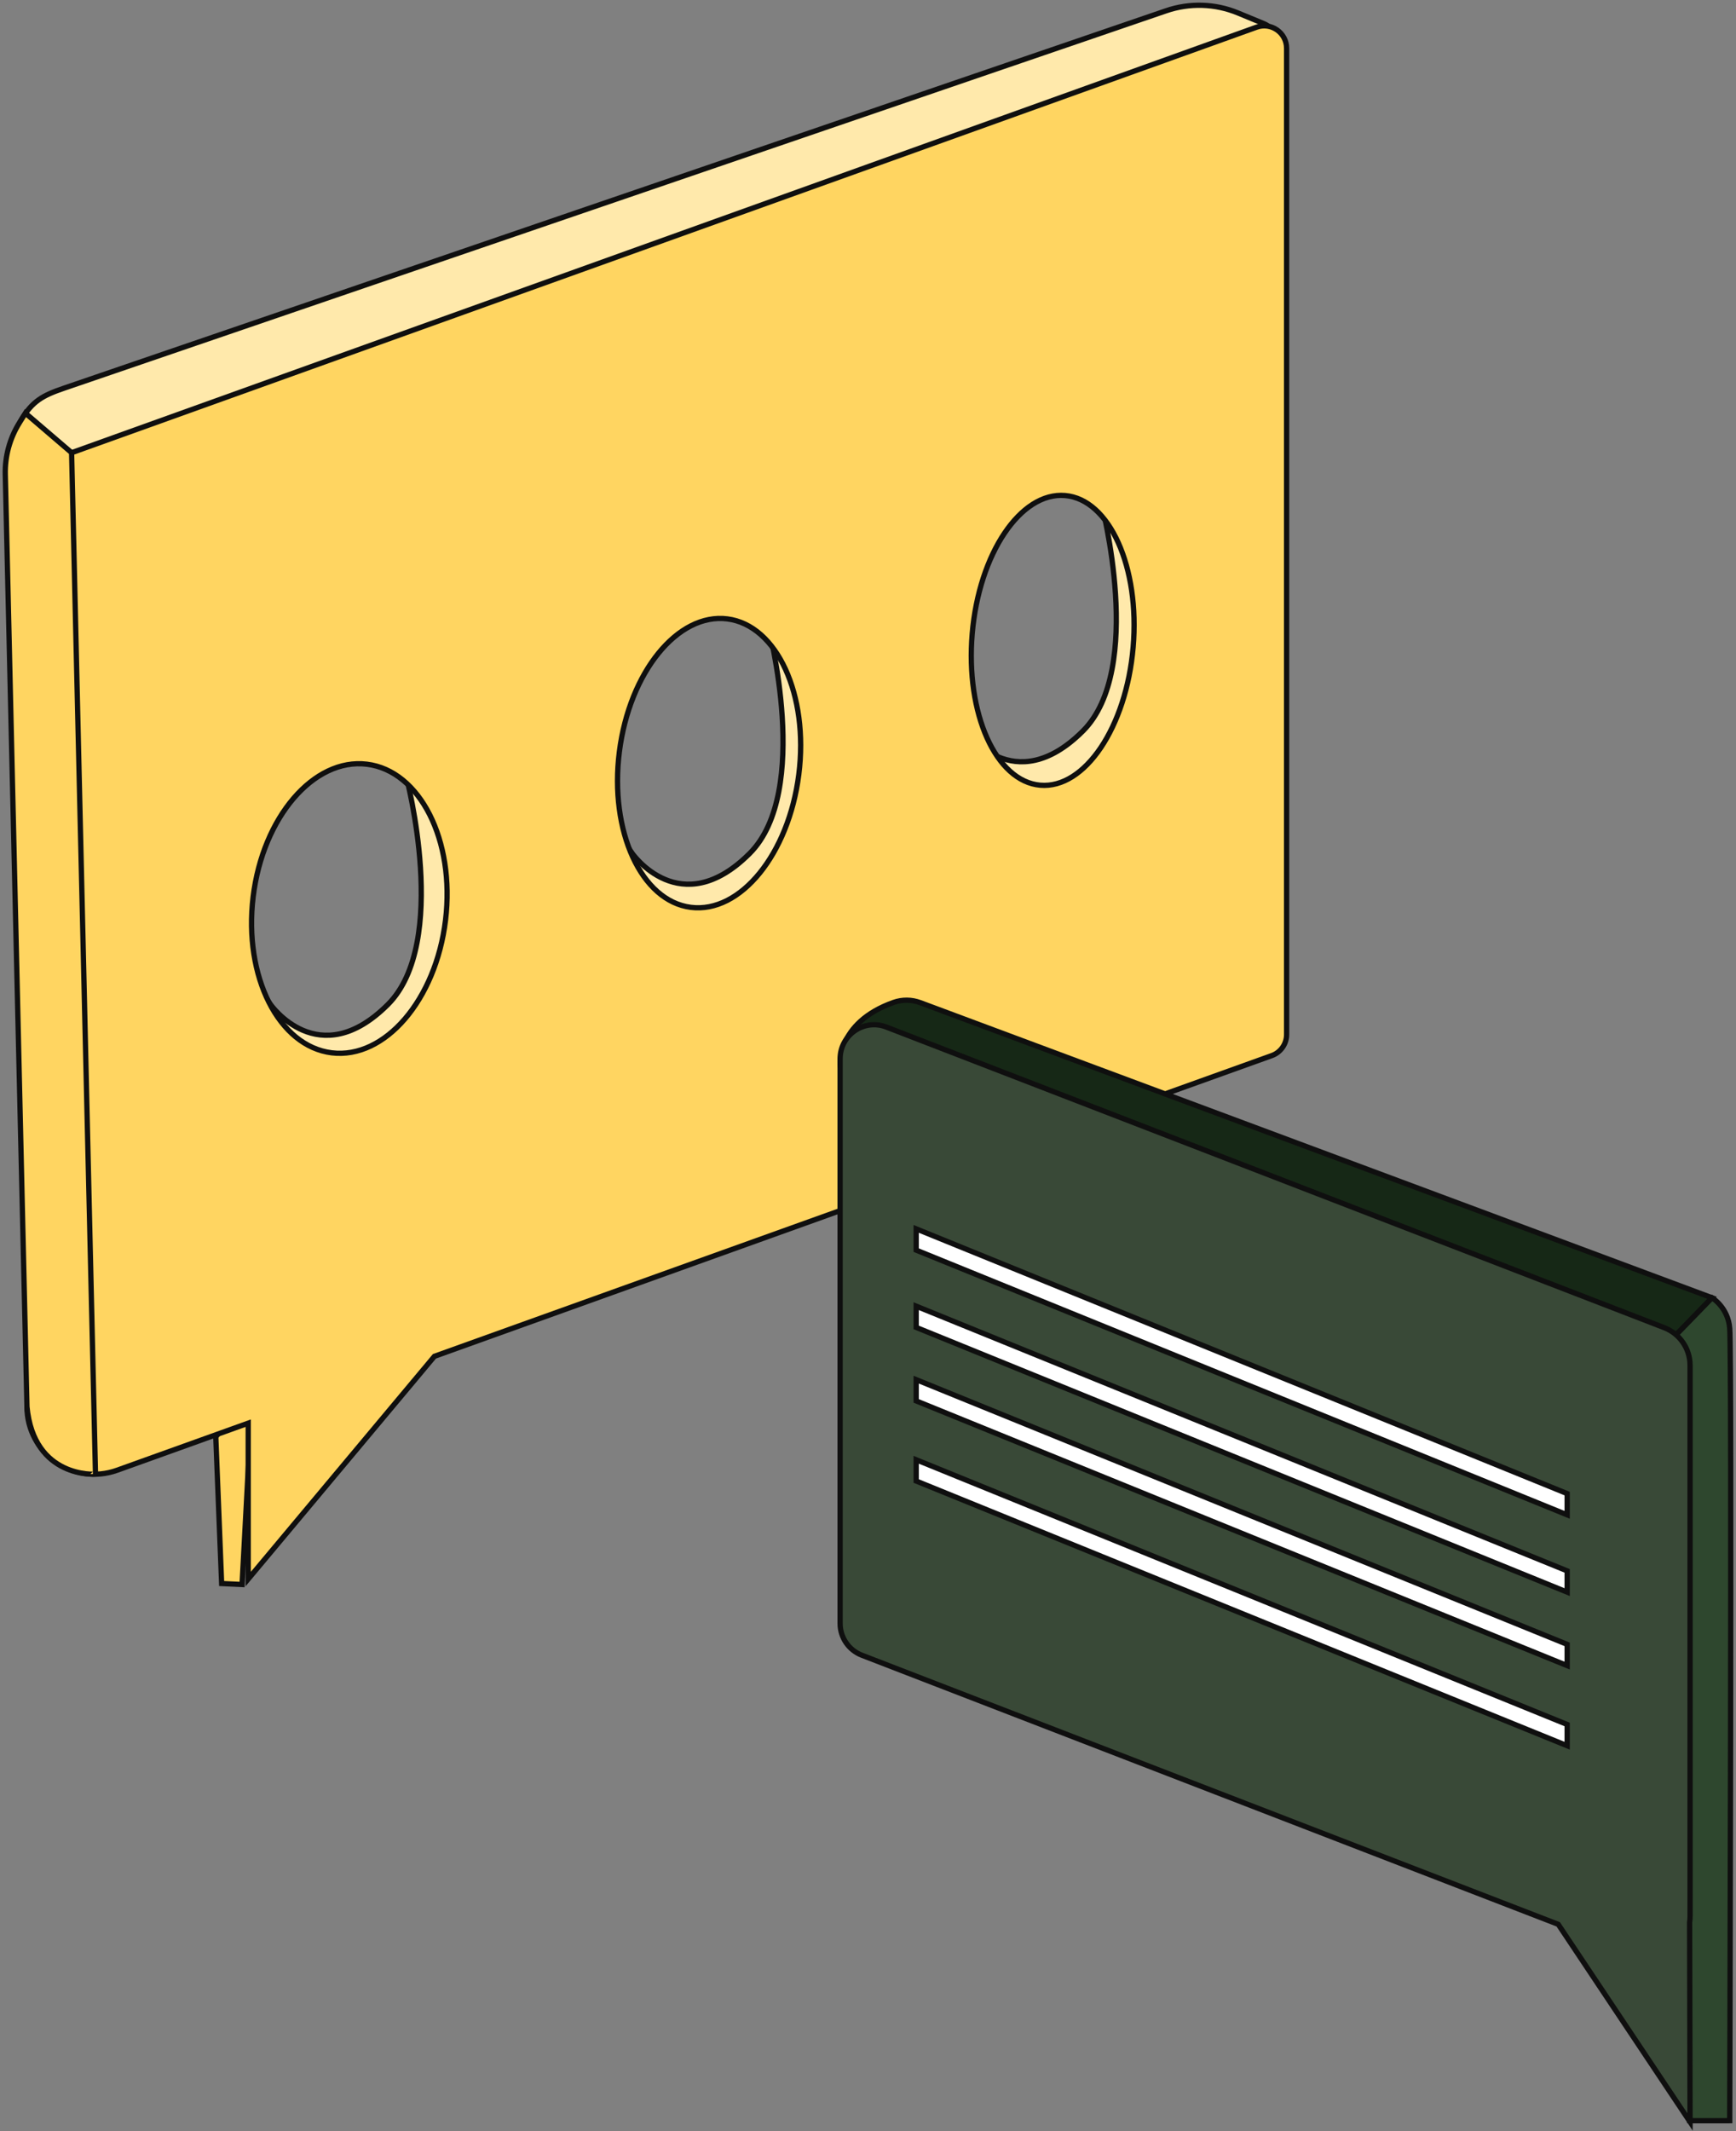
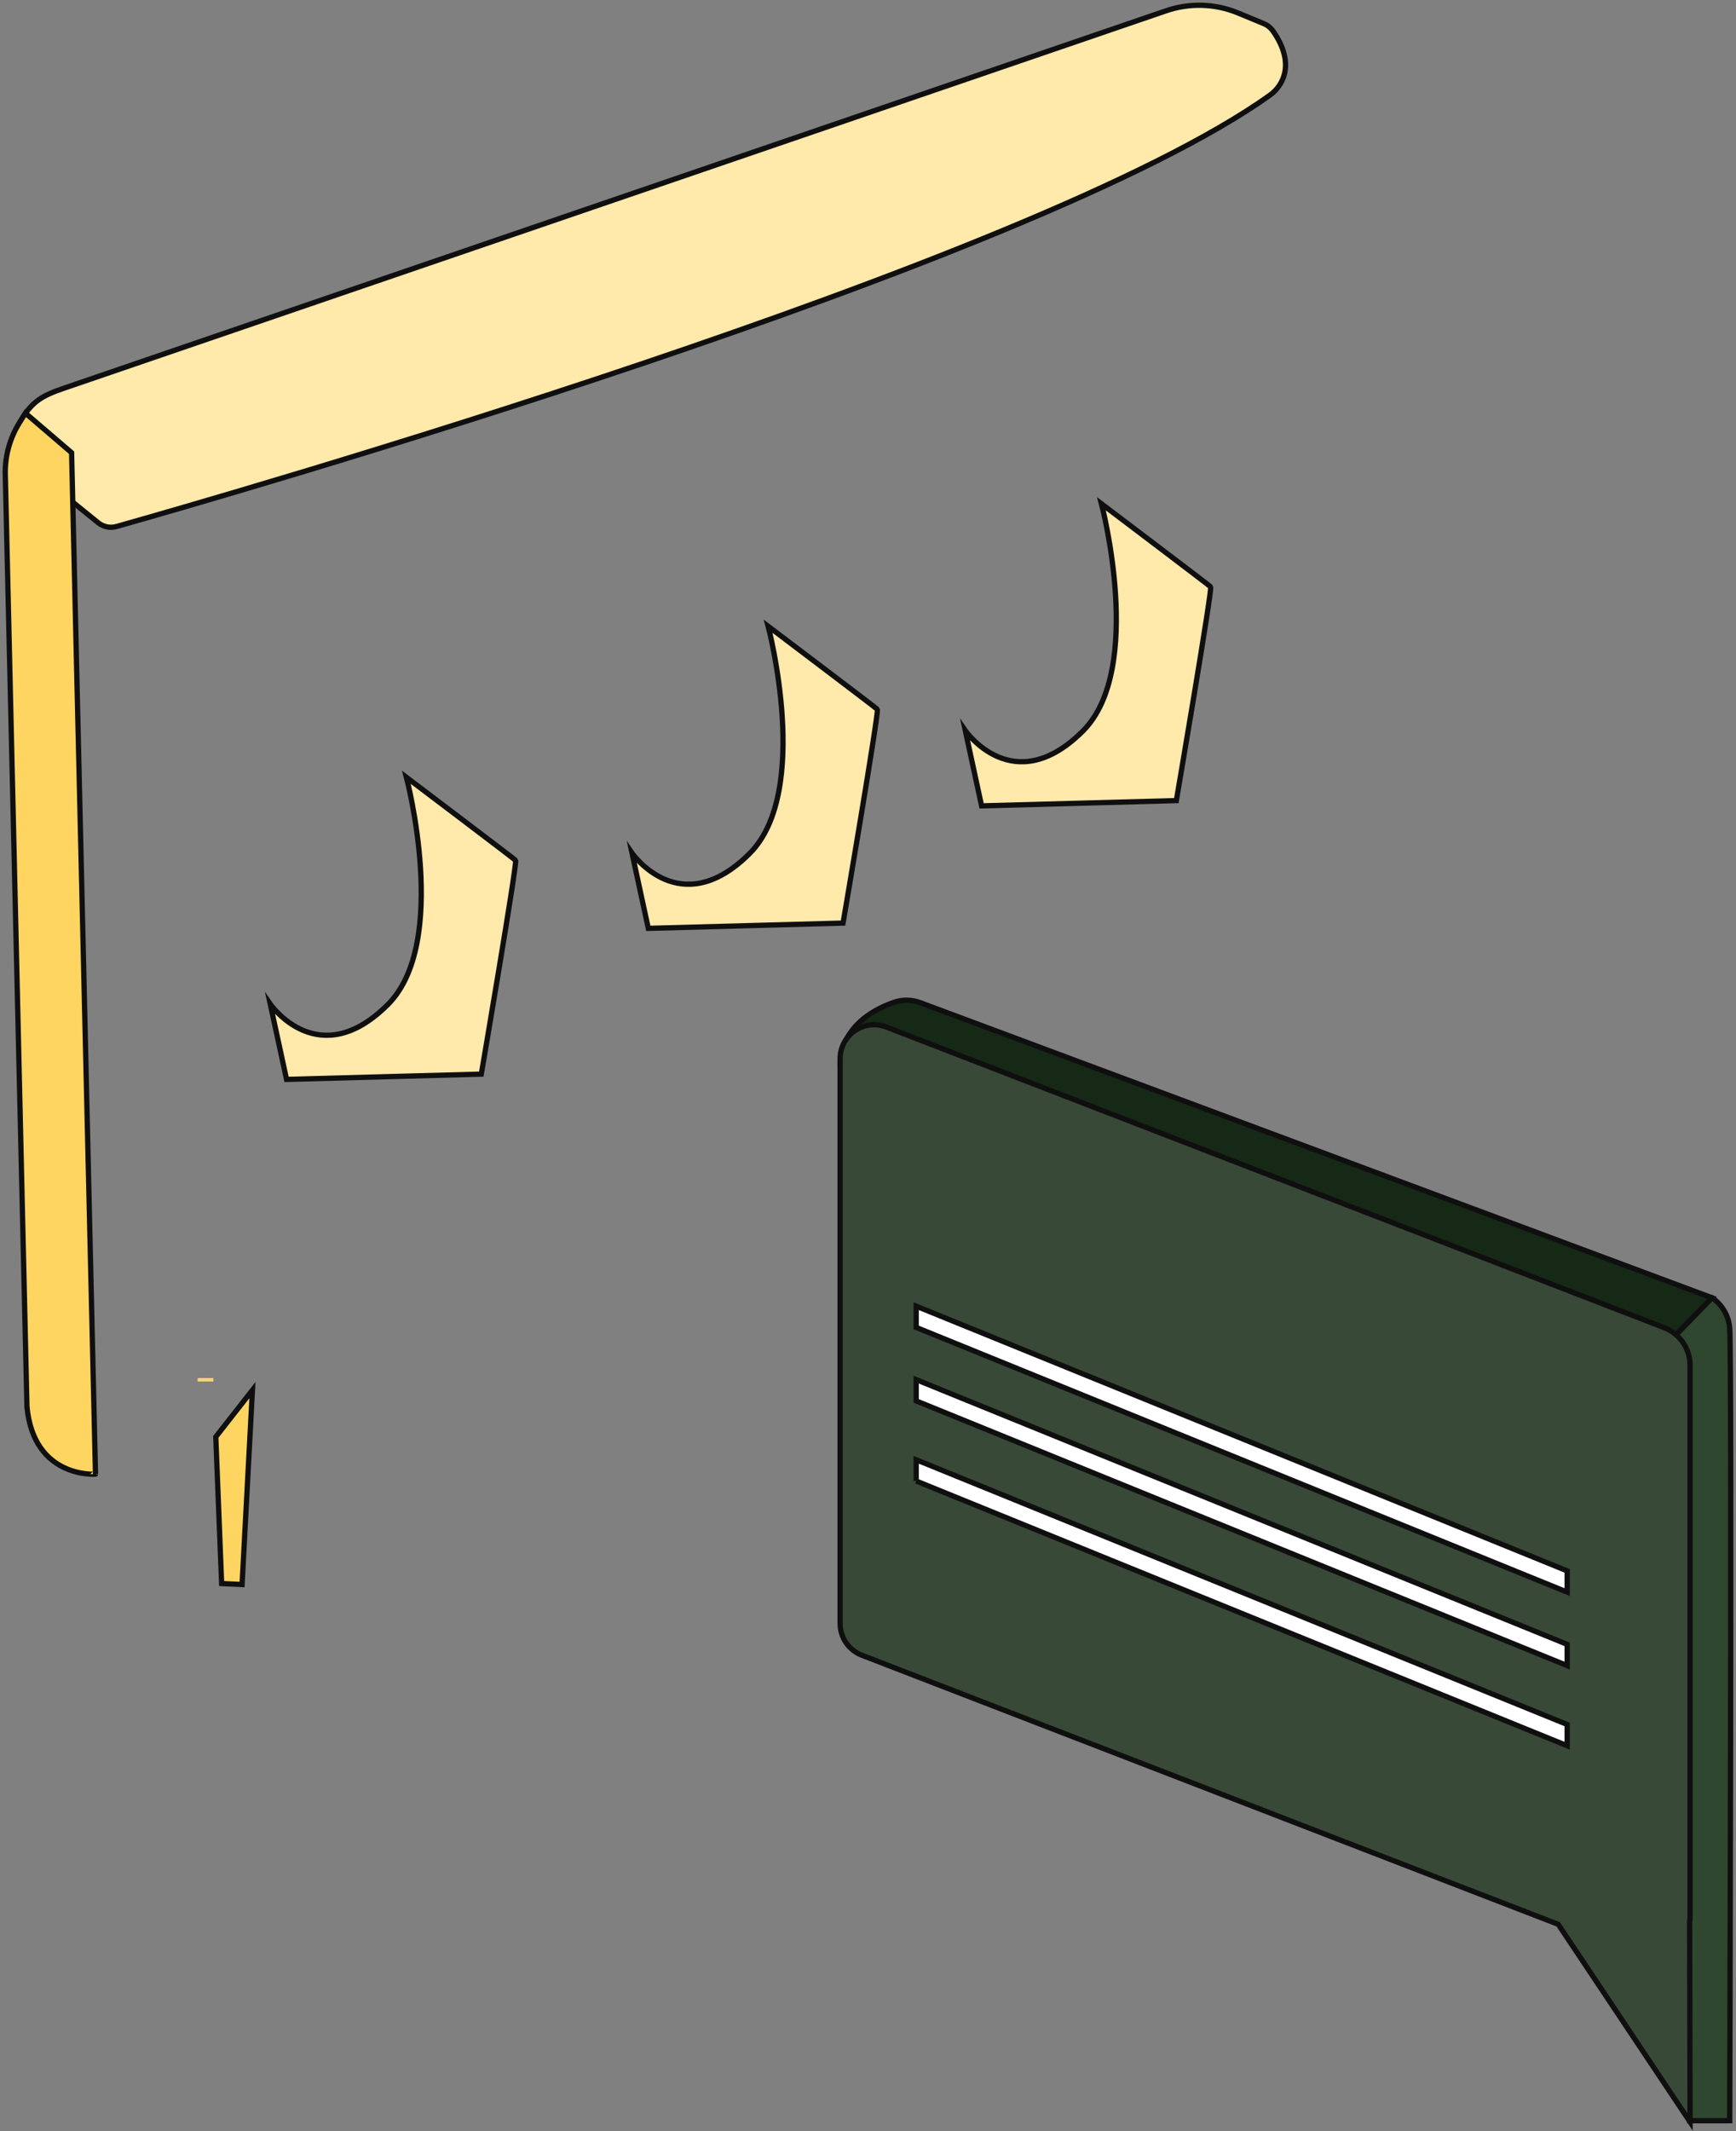
<svg xmlns="http://www.w3.org/2000/svg" width="330" height="405" viewBox="0 0 330 405" fill="none">
  <rect x="0" y="0" width="330" height="405" fill="#808080" stroke="none" />
  <path d="M241.391 18.094C243.936 16.276 246.278 12.05 242 5.914C241.567 5.289 240.969 4.794 240.267 4.504L235.325 2.462C230.966 0.663 226.101 0.52 221.643 2.058L12.131 73.783C8.151 75.145 6.146 76.221 4.009 79.842C3.697 80.37 3.168 81.589 2.661 82.801C1.993 84.388 2.455 86.224 3.792 87.307L18.667 99.344C19.644 100.133 20.94 100.401 22.148 100.059C41.213 94.676 196.35 50.275 241.391 18.094Z" fill="#FFE9AB" stroke="#0F0F0F" stroke-miterlimit="10" />
  <path d="M41.019 273.065L42.131 300.935L46.016 301.122L47.984 264.179L41.019 273.065Z" fill="#FFD561" stroke="#0F0F0F" stroke-miterlimit="10" />
  <path d="M77.257 147.722C77.257 147.722 85.541 179.091 73.736 190.897C60.538 204.094 51.377 190.823 51.377 190.823L54.472 205.129L91.49 204.127C91.49 204.127 98.375 163.864 98.011 163.5C97.651 163.133 77.257 147.722 77.257 147.722Z" fill="#FFE9AB" stroke="#0F0F0F" stroke-miterlimit="10" />
  <path d="M146.022 119.018C146.022 119.018 154.306 150.388 142.501 162.193C129.304 175.39 120.142 162.12 120.142 162.12L123.238 176.426L160.255 175.423C160.255 175.423 167.14 135.16 166.776 134.797C166.413 134.429 146.022 119.018 146.022 119.018Z" fill="#FFE9AB" stroke="#0F0F0F" stroke-miterlimit="10" />
  <path d="M209.378 95.741C209.378 95.741 217.662 127.111 205.857 138.916C192.66 152.113 183.498 138.843 183.498 138.843L186.594 153.149L223.611 152.146C223.611 152.146 230.496 111.883 230.132 111.52C229.769 111.156 209.378 95.741 209.378 95.741Z" fill="#FFE9AB" stroke="#0F0F0F" stroke-miterlimit="10" />
  <path d="M40.563 261.88H37.566V262.544H40.563V261.88Z" fill="#F6D373" />
-   <path d="M238.876 5.165L13.611 86.036C8.529 87.865 5.125 92.69 5.125 98.095V267.329C5.125 276.208 13.93 282.395 22.28 279.399L47.184 270.461V300.08L82.585 257.753L241.762 200.606C243.444 200.004 244.575 198.395 244.575 196.603V9.186C244.571 6.233 241.652 4.173 238.876 5.165ZM84.689 174.873C82.853 190.019 73.174 201.307 63.076 200.081C52.978 198.854 46.281 185.584 48.12 170.437C49.956 155.29 59.636 144.002 69.733 145.229C79.828 146.451 86.525 159.726 84.689 174.873ZM151.846 147.186C149.929 162.325 140.738 173.628 131.32 172.434C121.901 171.241 115.82 158.003 117.737 142.864C119.654 127.724 128.845 116.422 138.263 117.615C147.682 118.809 153.763 132.05 151.846 147.186ZM215.401 123.006C214.097 138.208 206.195 149.947 197.75 149.224C189.304 148.5 183.513 135.59 184.813 120.388C186.117 105.186 194.019 93.447 202.464 94.17C210.91 94.893 216.701 107.804 215.401 123.006Z" fill="#FFD561" stroke="#0F0F0F" stroke-miterlimit="10" />
  <path d="M245.489 253.724L202.728 241.853L159.707 202.607C159.707 202.607 158.819 194.418 169.864 190.5C171.502 189.92 173.297 189.938 174.928 190.544L325.446 246.63L311.423 261.079L284.694 263.569" fill="#162816" />
  <path d="M245.489 253.724L202.728 241.853L159.707 202.607C159.707 202.607 158.819 194.418 169.864 190.5C171.502 189.92 173.297 189.938 174.928 190.544L325.446 246.63L311.423 261.079L284.694 263.569" stroke="#0F0F0F" stroke-miterlimit="10" />
  <path d="M325.446 246.63C325.446 246.63 328.505 248.455 328.806 252.45C329.243 258.226 328.806 403.019 328.806 403.019L321.205 403.023L318.609 253.676L325.446 246.63Z" fill="#2E472E" stroke="#0F0F0F" stroke-miterlimit="10" />
  <path d="M5.125 267.329L1.005 90.152C0.924 86.693 1.857 83.29 3.685 80.352L4.831 78.512L13.611 86.032L18.153 280.151C18.153 280.155 6.403 281.018 5.125 267.329Z" fill="#FFD561" stroke="#0F0F0F" stroke-miterlimit="10" />
  <path d="M321.267 259.478C321.267 256.302 319.314 253.456 316.35 252.31L168.487 195.182C164.253 193.544 159.7 196.669 159.7 201.208V308.532C159.7 311.202 161.342 313.596 163.831 314.558L296.206 365.701L321.267 403.258L321.183 365.334C321.238 364.959 321.267 364.574 321.267 364.177V259.478Z" fill="#394937" stroke="#0F0F0F" stroke-miterlimit="10" />
-   <path d="M174.161 237.575V233.536L297.906 283.842V287.881L174.161 237.575Z" fill="white" stroke="#0F0F0F" stroke-miterlimit="10" />
  <path d="M174.161 252.263V248.224L297.906 298.53V302.569L174.161 252.263Z" fill="white" stroke="#0F0F0F" stroke-miterlimit="10" />
  <path d="M174.161 266.228V262.188L297.906 312.495V316.534L174.161 266.228Z" fill="white" stroke="#0F0F0F" stroke-miterlimit="10" />
-   <path d="M174.161 281.455V277.416L297.906 327.722V331.761L174.161 281.455Z" fill="white" stroke="#0F0F0F" stroke-miterlimit="10" />
+   <path d="M174.161 281.455V277.416L297.906 327.722V331.761L174.161 281.455" fill="white" stroke="#0F0F0F" stroke-miterlimit="10" />
</svg>